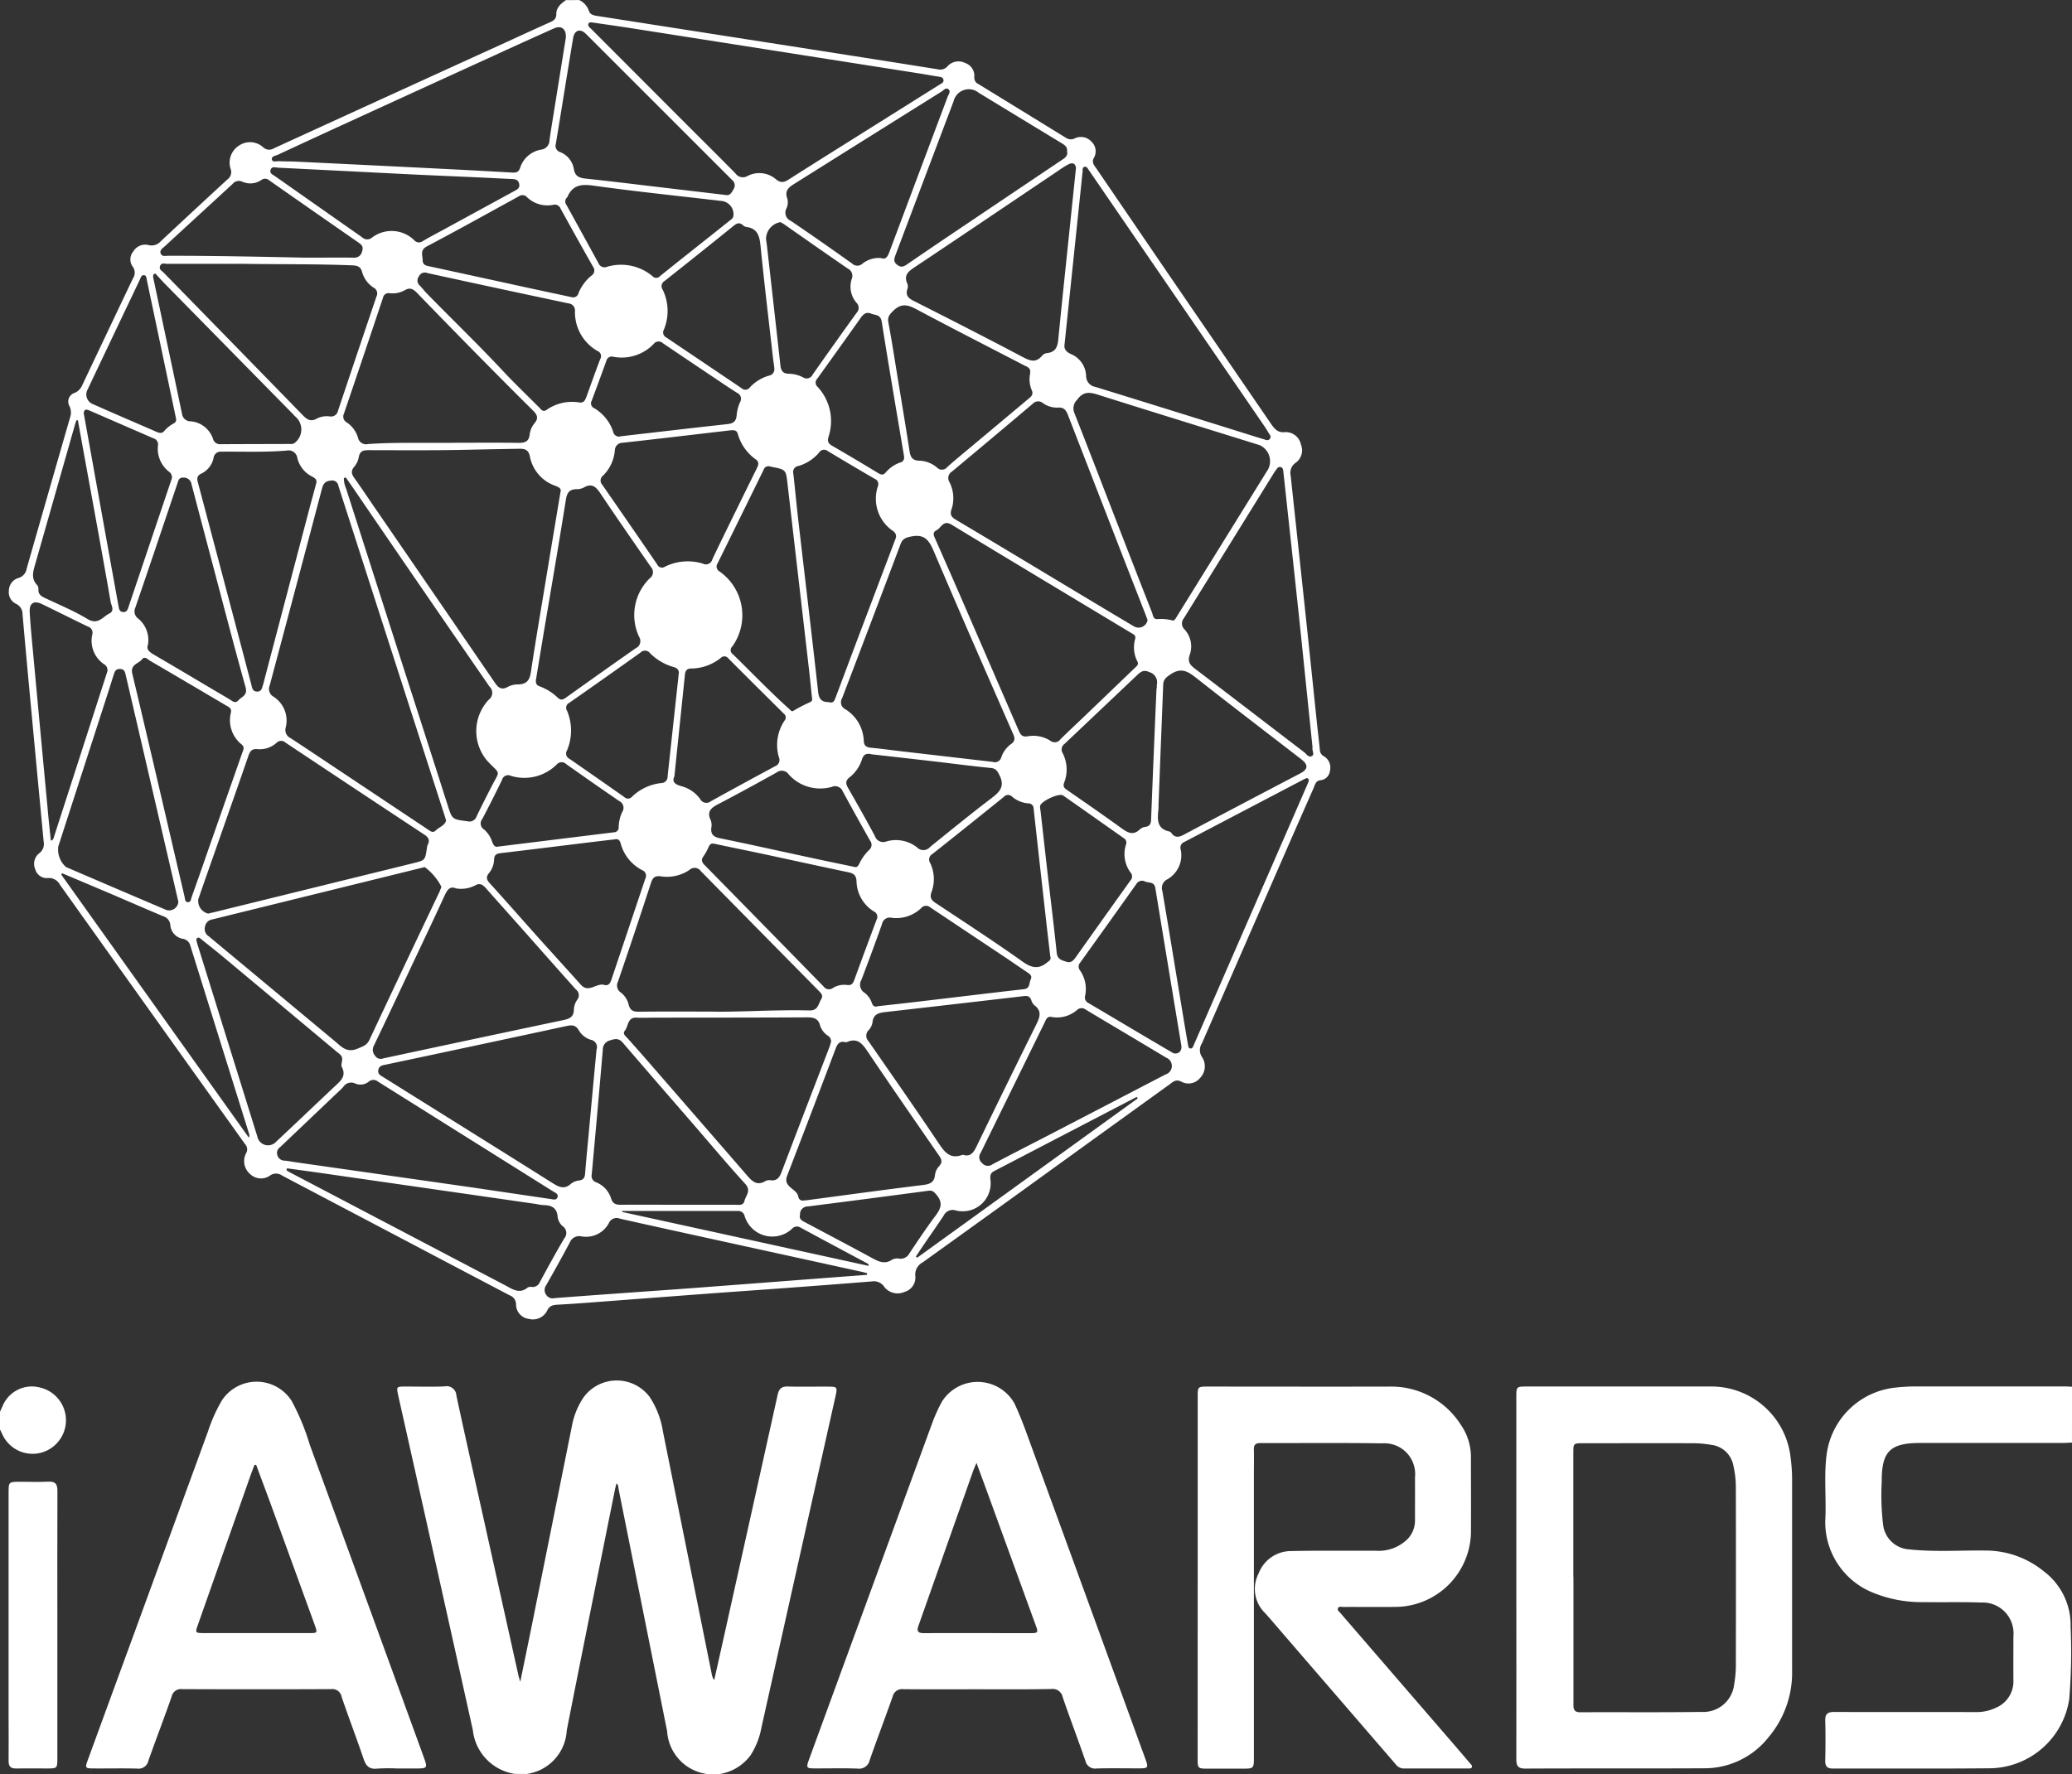
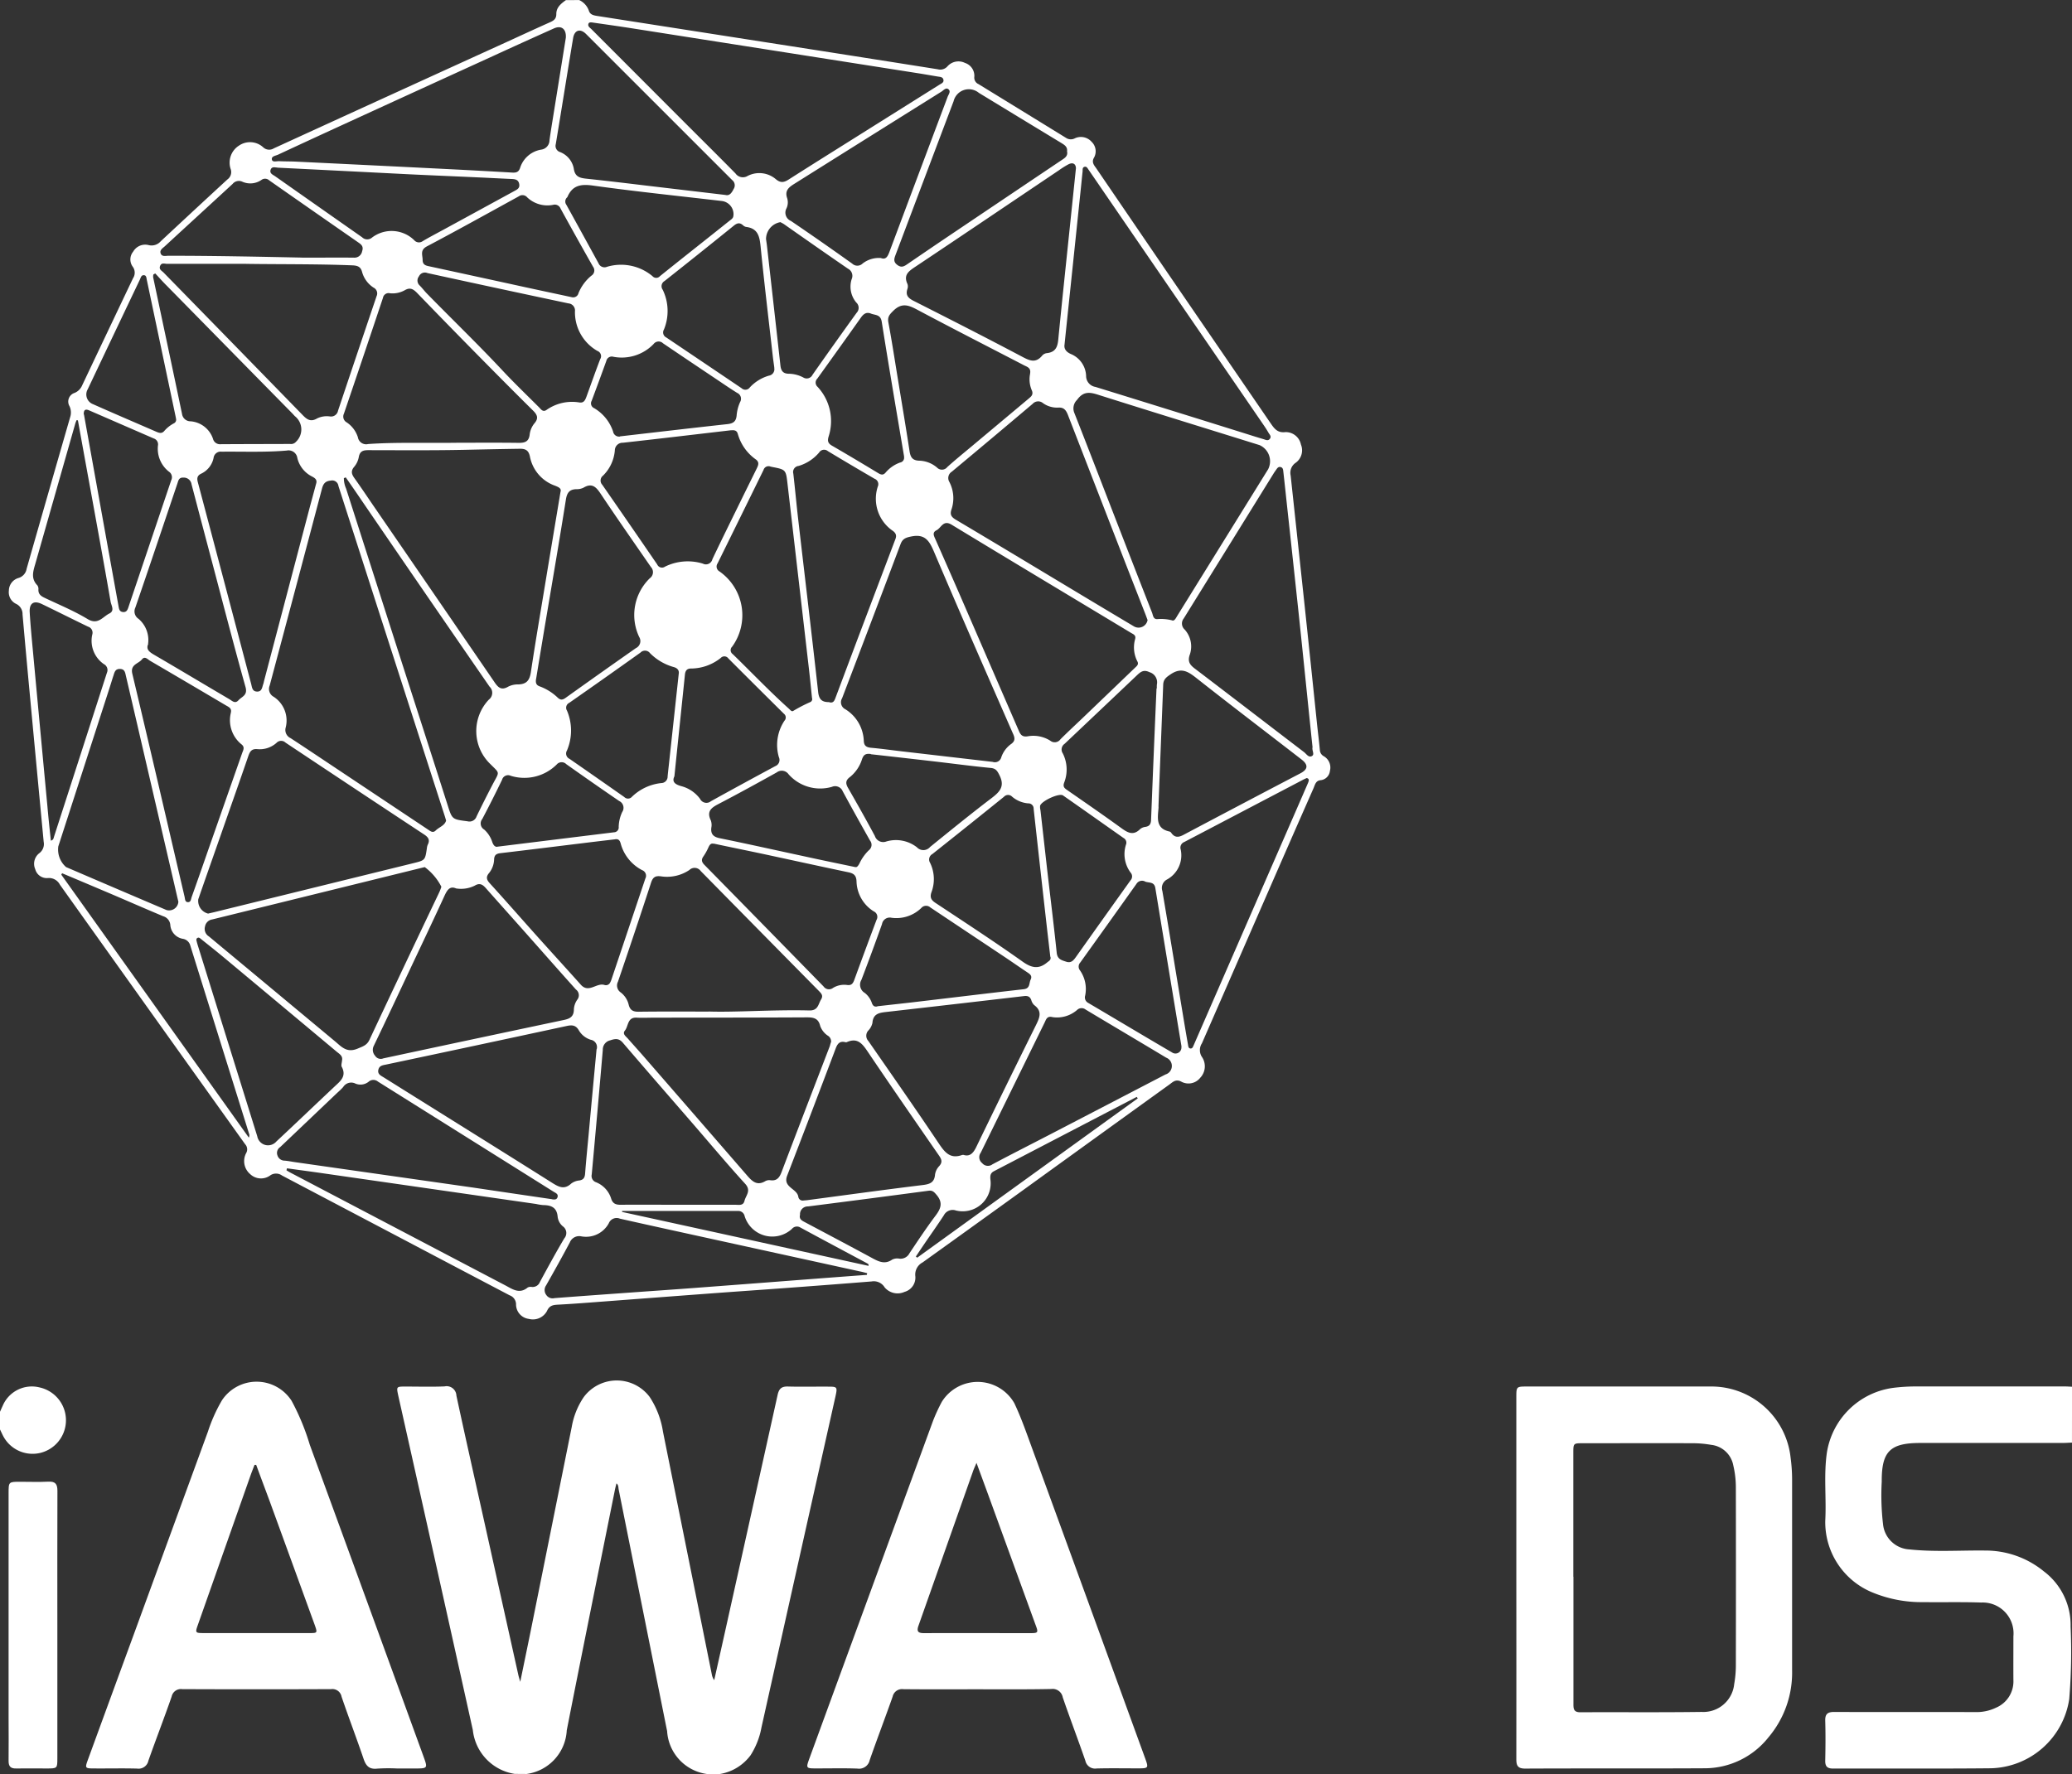
<svg xmlns="http://www.w3.org/2000/svg" width="93.601" height="80.169" viewBox="0 0 93.601 80.169">
  <rect x="0" y="0" width="93.601" height="80.169" fill="#333333" stroke="none" />
  <defs>
    <style>.a{fill:#fff;}</style>
  </defs>
  <g transform="translate(-1442 261.003)">
    <g transform="translate(1442 -261.003)">
      <path class="a" d="M1473.725-261a.835.835,0,0,1,.435.476c.053.177.2.213.361.239q3.842.6,7.684,1.2,3.858.6,7.715,1.212a.433.433,0,0,0,.441-.132.662.662,0,0,1,.79-.155.611.611,0,0,1,.422.642.316.316,0,0,0,.189.315q1.977,1.212,3.95,2.427a.389.389,0,0,0,.4.025.643.643,0,0,1,.76.155.591.591,0,0,1,.1.732c-.1.188,0,.316.1.451l3.247,4.76,4.64,6.775c.169.246.314.446.675.4a.7.7,0,0,1,.694.56.691.691,0,0,1-.241.829.544.544,0,0,0-.223.572q.319,2.96.636,5.92.281,2.648.555,5.3c.041.395.092.789.128,1.181a.338.338,0,0,0,.186.288.591.591,0,0,1,.269.659.472.472,0,0,1-.44.422c-.208.03-.237.216-.3.359q-.989,2.242-1.968,4.488l-3.074,7.04a.562.562,0,0,0,.014.636.752.752,0,0,1-.09.921.675.675,0,0,1-.867.169c-.245-.119-.375.028-.529.138q-3.412,2.459-6.82,4.924-2.162,1.56-4.328,3.114a.619.619,0,0,0-.327.62.669.669,0,0,1-.487.71.764.764,0,0,1-.9-.205.572.572,0,0,0-.585-.267q-2.025.162-4.057.31c-1.012.075-2.025.144-3.037.219q-2.491.186-4.978.375c-.7.052-1.407.11-2.109.146-.228.012-.381.046-.488.288a.721.721,0,0,1-.82.354.659.659,0,0,1-.576-.664.433.433,0,0,0-.288-.4q-2.3-1.208-4.6-2.421l-5.684-2.993a.462.462,0,0,0-.519-.015.709.709,0,0,1-.918-.047.77.77,0,0,1-.178-.96.337.337,0,0,0-.051-.392q-4.188-5.86-8.368-11.728a.555.555,0,0,0-.538-.3.538.538,0,0,1-.576-.4.605.605,0,0,1,.181-.721.515.515,0,0,0,.2-.519q-.323-3.408-.641-6.816-.161-1.729-.314-3.459a.506.506,0,0,0-.29-.473.582.582,0,0,1-.327-.6.6.6,0,0,1,.434-.57.518.518,0,0,0,.368-.417q.977-3.422,1.964-6.842a.671.671,0,0,0-.028-.506.41.41,0,0,1-.028-.356.411.411,0,0,1,.261-.243.633.633,0,0,0,.338-.337q1.148-2.424,2.3-4.844a.454.454,0,0,0-.013-.52.555.555,0,0,1,.019-.681.626.626,0,0,1,.683-.3.547.547,0,0,0,.562-.169q1.5-1.4,3.01-2.792a.408.408,0,0,0,.145-.484.91.91,0,0,1,.378-1.045.88.88,0,0,1,1.1.079.393.393,0,0,0,.476.043q5.268-2.413,10.541-4.815c.643-.294,1.282-.591,1.928-.879.178-.078.294-.157.292-.378,0-.3.214-.468.434-.626Zm-.844,22.219c.052-.159-.1-.215-.246-.275a1.743,1.743,0,0,1-1.137-1.32c-.057-.273-.192-.354-.457-.349-.838.012-1.676.03-2.513.048-1.445.03-2.891.017-4.337.015-.227,0-.374.047-.422.306a.95.95,0,0,1-.208.445c-.169.2-.112.343.016.522.327.458.638.928.957,1.391q2.68,3.9,5.356,7.807c.169.253.318.4.63.214a.954.954,0,0,1,.448-.1c.375-.008.517-.18.574-.555.234-1.559.506-3.114.759-4.67C1472.492-236.444,1472.682-237.587,1472.881-238.781Zm-5.169,14.854c-.024-.079-.038-.132-.055-.185q-2.408-7.467-4.809-14.934a.283.283,0,0,0-.349-.24c-.253.02-.338.152-.394.364q-1.175,4.448-2.362,8.894a.4.4,0,0,0,.174.506,1.279,1.279,0,0,1,.55,1.39.405.405,0,0,0,.221.483c.785.514,1.563,1.037,2.345,1.557l3.857,2.57c.11.073.22.175.352.047.156-.158.409-.219.471-.453Zm6.606-36.064c-.054.005-.154-.023-.179.073-.03.116.078.169.146.24l4.186,4.193c.772.773,1.549,1.541,2.315,2.32a.408.408,0,0,0,.542.115,1.15,1.15,0,0,1,1.278.142c.23.194.388.143.608,0,1.266-.807,2.54-1.6,3.81-2.4l2.972-1.866c.089-.056.221-.1.179-.241-.033-.113-.151-.113-.248-.129l-.75-.127-12.942-2.033c-.632-.1-1.265-.189-1.92-.283Zm26.2,27.025c.1.028.161-.106.229-.218q2.05-3.307,4.1-6.615a.8.8,0,0,0,.041-.629.8.8,0,0,0-.428-.462c-2.433-.759-4.87-1.509-7.3-2.278-.393-.125-.667-.15-.946.235a.534.534,0,0,0-.117.6c.668,1.694,1.32,3.394,1.979,5.093q.759,1.96,1.526,3.918c.047.121.052.316.253.293a1.986,1.986,0,0,1,.662.06Zm-4.866-12.481c-.034.169.033.333.289.443a1.114,1.114,0,0,1,.683.984.5.5,0,0,0,.422.5q3.274,1.012,6.541,2.035c.348.108.694.221,1.043.323.1.029.217.1.3-.02.074-.105-.019-.186-.067-.268-.066-.115-.137-.226-.213-.337l-7.186-10.484q-.364-.533-.73-1.065c-.043-.062-.084-.149-.169-.132-.12.022-.092.133-.1.216-.025.229-.047.46-.071.69q-.187,1.792-.374,3.584C1495.9-247.828,1495.778-246.677,1495.651-245.448Zm-3.25,18.87a.3.3,0,0,0,.24-.017.3.3,0,0,0,.15-.189,1.221,1.221,0,0,1,.422-.585c.22-.146.2-.29.1-.5-1.195-2.729-2.394-5.457-3.56-8.2-.212-.5-.409-.819-1.027-.694-.247.05-.393.1-.484.343q-1.312,3.486-2.642,6.966a.35.35,0,0,0-.037.281.35.35,0,0,0,.182.216,1.755,1.755,0,0,1,.835,1.43c.011.229.124.294.338.313.461.041.92.107,1.38.16Zm-25.656,4.756-.149.035-9.45,2.329a.388.388,0,0,0-.325.316.4.4,0,0,0,.176.452q2.85,2.369,5.7,4.743c.3.253.533.53,1.02.325.235-.1.415-.149.531-.395q1.548-3.3,3.113-6.581a2.317,2.317,0,0,0,.137-.337,2.554,2.554,0,0,0-.751-.888Zm-9.787,2.1c.078-.019.175-.04.271-.063l9-2.215c.535-.132.534-.132.614-.675a.516.516,0,0,1,.039-.16c.109-.212.028-.337-.16-.46q-3.137-2.069-6.265-4.153a.288.288,0,0,0-.206-.08.288.288,0,0,0-.2.09,1.136,1.136,0,0,1-.858.285c-.262-.026-.343.1-.415.308-.415,1.211-.844,2.418-1.266,3.628-.332.947-.667,1.894-.995,2.843a.591.591,0,0,0,.439.651Zm42.439-13.271-.084-.229-.916-2.344q-1.3-3.348-2.6-6.7c-.084-.21-.184-.337-.43-.32a1.1,1.1,0,0,1-.689-.2.337.337,0,0,0-.47.03q-1.819,1.539-3.65,3.064a.338.338,0,0,0-.117.456,1.594,1.594,0,0,1,.11,1.223c-.09.246-.034.362.189.494,1.946,1.155,3.881,2.325,5.822,3.49q1.107.665,2.216,1.325a.413.413,0,0,0,.392.02.413.413,0,0,0,.232-.317Zm-.557.856c.043-.164-.084-.209-.188-.27-2.7-1.628-5.41-3.251-8.106-4.889-.381-.231-.466.145-.681.253-.2.1-.121.246-.055.394q.542,1.226,1.078,2.454l2.7,6.223c.08.185.169.277.4.238a1.434,1.434,0,0,1,1.018.2.317.317,0,0,0,.244.067.318.318,0,0,0,.215-.133c.359-.359.731-.7,1.1-1.055q1.135-1.088,2.268-2.177c.077-.074.177-.145.109-.28a1.376,1.376,0,0,1-.1-1.028Zm-25.72-27.159c.027-.407-.208-.575-.542-.422q-1.434.642-2.864,1.3-3.375,1.54-6.741,3.084-1.429.655-2.854,1.319c-.108.051-.311.066-.277.224.029.13.212.065.327.07.253.013.506.008.759.02q3.319.16,6.638.326,1.568.078,3.136.169c.182.011.288-.026.351-.208a1.2,1.2,0,0,1,.952-.828.43.43,0,0,0,.377-.422c.052-.382.116-.759.177-1.144l.56-3.484Zm11.981,45.385a.305.305,0,0,0-.153-.3.882.882,0,0,1-.338-.438c-.084-.354-.311-.386-.617-.385-2.294.013-4.588.011-6.881.014-.265,0-.53.014-.794,0-.422-.024-.365.381-.529.583-.125.154.042.258.132.361.247.282.5.558.747.844q2.322,2.669,4.641,5.344c.232.268.451.478.825.253a.367.367,0,0,1,.225-.039c.306.042.418-.133.514-.387.719-1.9,1.449-3.79,2.176-5.684.016-.067.036-.131.049-.169Zm-16.935-6.947c-.3-.134-.418.092-.545.37-.483,1.054-.982,2.1-1.476,3.148-.564,1.2-1.126,2.4-1.7,3.591a.4.4,0,0,0,.06.452.3.3,0,0,0,.369.117q4.078-.874,8.16-1.736c.291-.061.45-.165.45-.485a.837.837,0,0,1,.153-.431.322.322,0,0,0,.068-.242.322.322,0,0,0-.127-.217c-.81-.9-1.611-1.815-2.417-2.722-.549-.618-1.1-1.233-1.651-1.856-.148-.169-.283-.253-.506-.116a1.394,1.394,0,0,1-.84.126Zm6.348,7.264a.338.338,0,0,0-.038-.274.337.337,0,0,0-.23-.153.95.95,0,0,1-.536-.422c-.137-.244-.311-.253-.554-.2q-4.075.879-8.154,1.742c-.149.032-.309.041-.352.24s.122.264.246.342c2.531,1.586,5.072,3.165,7.6,4.759.305.192.556.326.869.035a.728.728,0,0,1,.367-.139c.191-.031.245-.132.259-.314.046-.6.107-1.207.164-1.811.115-1.262.233-2.524.354-3.809Zm32.339-13.643c-.025-.232-.052-.484-.078-.737-.185-1.787-.366-3.574-.555-5.361q-.253-2.368-.511-4.733c-.058-.537-.114-1.074-.175-1.611-.009-.084-.012-.19-.117-.219-.123-.034-.169.068-.229.149-.032.045-.064.09-.093.137q-2.031,3.279-4.063,6.556a.363.363,0,0,0,.039.494,1.137,1.137,0,0,1,.243,1.119c-.125.337,0,.487.243.668,1.642,1.249,3.276,2.508,4.916,3.76.106.084.208.264.358.169.123-.077-.013-.245.02-.392Zm-48.169-21.845h-3.576c-.113,0-.253-.067-.316.095s.078.217.158.3q3.133,3.206,6.265,6.421c.2.209.368.347.669.169a.994.994,0,0,1,.582-.089.321.321,0,0,0,.363-.26q.866-2.589,1.742-5.175a.292.292,0,0,0-.136-.386,1.234,1.234,0,0,1-.519-.707c-.062-.243-.21-.289-.436-.3-1.6-.064-3.2-.044-4.8-.067Zm9.574,8.084c.742,0,1.746-.008,2.749.005.275,0,.44-.067.478-.363a.982.982,0,0,1,.213-.515c.2-.231.138-.387-.061-.583-.879-.868-1.747-1.746-2.615-2.626q-1.323-1.344-2.634-2.7c-.169-.169-.31-.246-.542-.111a1.129,1.129,0,0,1-.675.138.258.258,0,0,0-.2.036.258.258,0,0,0-.112.172q-.875,2.62-1.764,5.235a.3.3,0,0,0,.126.392,1.265,1.265,0,0,1,.506.675.377.377,0,0,0,.164.252.377.377,0,0,0,.3.051c1.271-.088,2.536-.036,4.069-.058Zm11.306,25.7c1.224.042,2.89-.089,4.556-.048.407.01.4-.293.536-.506.1-.169,0-.266-.1-.37q-2.673-2.71-5.342-5.423a.337.337,0,0,0-.245-.142.337.337,0,0,0-.267.094,1.81,1.81,0,0,1-1.266.29c-.283-.042-.388.041-.471.3q-.73,2.234-1.49,4.458a.377.377,0,0,0,.127.487.984.984,0,0,1,.356.547c.06.253.2.327.452.323.9-.013,1.8-.007,3.15-.007Zm16.6-38.089c0-.208-.132-.3-.345-.189a3.97,3.97,0,0,0-.422.265c-2.162,1.454-4.319,2.913-6.486,4.359-.3.2-.548.369-.36.776a.337.337,0,0,1,0,.228c-.093.28.032.413.277.537,1.634.828,3.268,1.659,4.887,2.516.343.181.621.321.919-.035a.332.332,0,0,1,.2-.115c.52-.05.513-.434.551-.814.157-1.591.326-3.181.491-4.77l.286-2.757Zm-5.062,44.573c.276.079.428-.09.56-.363q1.332-2.755,2.693-5.5c.169-.343.3-.632-.078-.912a.486.486,0,0,1-.131-.226c-.061-.169-.174-.2-.337-.179q-3.1.363-6.2.715c-.32.036-.608.073-.638.494a.719.719,0,0,1-.185.345.347.347,0,0,0,0,.474c1.061,1.531,2.13,3.059,3.167,4.607.274.409.52.745,1.073.542a.436.436,0,0,1,.078,0Zm-29.256-30.354c.045-.169-.07-.24-.192-.305a1.266,1.266,0,0,1-.662-.829.4.4,0,0,0-.163-.276.4.4,0,0,0-.314-.067c-.98.084-1.962.041-2.942.051a.322.322,0,0,0-.243.064.322.322,0,0,0-.123.219,1.013,1.013,0,0,1-.553.707c-.192.089-.206.214-.155.4q1.209,4.556,2.408,9.112c.038.143.045.327.253.337.233.014.237-.188.291-.337.019-.051.027-.107.041-.16l2.054-7.805c.1-.369.2-.741.3-1.114Zm44.745,13.32c-.065.03-.116.051-.165.077l-5.365,2.812a.275.275,0,0,0-.164.344,1.245,1.245,0,0,1-.616,1.35.432.432,0,0,0-.214.519c.308,1.8.6,3.611.9,5.417.084.511.169,1.023.26,1.533.013.075.018.169.122.169.078,0,.1-.073.128-.134l.079-.182,4.578-10.5q.258-.591.513-1.181c.035-.091.079-.194-.064-.225Zm-43.414-13.585-.084.034a1.16,1.16,0,0,0,.1.47l2.362,7.376c.739,2.3,1.483,4.6,2.216,6.9.215.675.2.669.905.759a.338.338,0,0,0,.411-.219c.245-.506.5-1.012.759-1.507.282-.526.291-.429-.127-.85a2.063,2.063,0,0,1-.644-1.445,2.063,2.063,0,0,1,.568-1.476.387.387,0,0,0,.152-.288.387.387,0,0,0-.122-.3q-2.869-4.156-5.716-8.322C1463.7-238.681,1463.442-239.057,1463.178-239.434Zm8.6,9.1c-.04.22.036.3.169.346a2.336,2.336,0,0,1,.806.506c.137.129.237.1.372,0q1.573-1.125,3.158-2.235a.354.354,0,0,0,.19-.219.354.354,0,0,0-.038-.287,2.313,2.313,0,0,1,.482-2.655.337.337,0,0,0,.139-.242.337.337,0,0,0-.092-.264c-.759-1.1-1.525-2.194-2.263-3.3-.209-.316-.395-.515-.782-.284a.684.684,0,0,1-.322.067c-.308.008-.422.157-.472.462-.285,1.8-.591,3.587-.894,5.38-.157.929-.31,1.864-.452,2.726ZM1485-229.279c.219.077.262-.084.319-.235q.471-1.255.942-2.51.855-2.26,1.711-4.521c.062-.162.138-.3-.066-.462a1.756,1.756,0,0,1-.69-2.016.26.26,0,0,0,0-.205.26.26,0,0,0-.148-.142q-1.059-.615-2.109-1.248a.263.263,0,0,0-.212-.06.263.263,0,0,0-.183.122,1.94,1.94,0,0,1-.928.607.276.276,0,0,0-.2.118.276.276,0,0,0-.038.233c.079.69.141,1.382.221,2.071.3,2.6.612,5.19.9,7.787.037.349.176.463.489.463Zm-6.8,22.715v0h2.581c.158,0,.355.051.41-.175.062-.253.319-.459.03-.775-.8-.877-1.566-1.794-2.345-2.694-1.061-1.225-2.126-2.447-3.179-3.678-.183-.213-.349-.183-.58-.106a.426.426,0,0,0-.326.43q-.241,2.815-.5,5.628a.3.3,0,0,0,.2.354,1.169,1.169,0,0,1,.675.729c.074.244.221.289.444.287.866-.009,1.726,0,2.587,0Zm-22.582-13.693-.049-.208-1.608-6.934q-.355-1.532-.713-3.064c-.035-.149-.051-.31-.269-.314s-.245.153-.294.3c-.069.209-.132.422-.2.631l-2.291,7.087a1.051,1.051,0,0,0,.351.936q2.266.974,4.537,1.941a.422.422,0,0,0,.357-.059.421.421,0,0,0,.179-.314Zm16.881,13.445c.1.015.213.028.248-.1.04-.143-.089-.186-.179-.242l-7.937-4.978a.32.32,0,0,0-.417.007.591.591,0,0,1-.6.084.426.426,0,0,0-.549.154c-.094.108-.2.2-.308.3q-1.27,1.21-2.541,2.418a.312.312,0,0,0-.122.375.337.337,0,0,0,.321.236c.154.011.305.044.458.066l8.088,1.155q1.769.263,3.536.522Zm11.364.054c.1-.008.129-.009.162-.014,1.737-.23,3.473-.471,5.212-.683.326-.04.534-.11.563-.478a.707.707,0,0,1,.188-.379c.153-.169.112-.3,0-.463-1.079-1.56-2.161-3.122-3.22-4.694-.248-.369-.467-.662-.958-.443a.109.109,0,0,1-.066,0c-.245-.061-.349.065-.431.282q-1.086,2.88-2.194,5.752c-.207.535.459.575.506.964a.2.2,0,0,0,.237.157Zm-3.533-45.436c.169.048.276-.072.37-.267a.3.3,0,0,0-.066-.406q-3.3-3.3-6.6-6.6c-.259-.259-.522-.181-.583.181-.267,1.6-.519,3.2-.785,4.8a.291.291,0,0,0,.2.356,1,1,0,0,1,.613.737c.051.386.281.434.586.466.888.094,1.772.2,2.661.307Zm-5.012,29.119c-.451.053-.928.109-1.412.169-1.246.152-2.492.308-3.739.454-.186.022-.276.084-.286.282a1.028,1.028,0,0,1-.225.612c-.177.208-.092.338.06.5.682.75,1.35,1.513,2.025,2.268s1.376,1.519,2.058,2.283c.359.4.714-.108,1.072.012a.211.211,0,0,0,.253-.112.82.82,0,0,0,.053-.121l1.536-4.577a.269.269,0,0,0,.014-.222.269.269,0,0,0-.158-.157,1.917,1.917,0,0,1-.969-1.2c-.036-.129-.089-.234-.281-.19Zm5.275-18.49a.378.378,0,0,1-.065.01c-1.61.188-3.219.38-4.829.558a.349.349,0,0,0-.364.343,1.808,1.808,0,0,1-.536,1.145.273.273,0,0,0-.107.2.273.273,0,0,0,.074.21q1.246,1.795,2.482,3.6a.234.234,0,0,0,.152.135.234.234,0,0,0,.2-.034,2.328,2.328,0,0,1,1.709-.138.3.3,0,0,0,.433-.2c.4-.844.818-1.687,1.231-2.531.257-.526.518-1.049.775-1.574.07-.143.126-.278-.049-.406a2.1,2.1,0,0,1-.807-1.141c-.033-.118-.094-.195-.3-.17Zm19.3,16.989a.457.457,0,0,1,0,.108c-.038.446-.117.911.506,1.04a.151.151,0,0,1,.075.063c.163.228.338.2.566.077q2.628-1.392,5.269-2.774c.338-.178.359-.381.051-.62-1.578-1.223-3.167-2.431-4.734-3.667-.379-.3-.688-.515-1.176-.19-.208.138-.338.237-.344.488-.068,1.8-.143,3.59-.212,5.476Zm-5.8-19.547c.049-.247-.118-.3-.253-.364-1.616-.839-3.237-1.666-4.844-2.522-.392-.209-.7-.325-1.077.045-.177.174-.275.279-.226.538.157.834.284,1.674.422,2.513.18,1.1.365,2.194.534,3.3.043.283.142.422.457.427a1.29,1.29,0,0,1,.787.314.307.307,0,0,0,.237.091.306.306,0,0,0,.224-.119c.344-.31.7-.6,1.06-.9l2.587-2.167c.114-.1.253-.181.178-.381a1.25,1.25,0,0,1-.083-.773Zm1.012,29.079c-.253-.065-.29.115-.355.246l-2.888,5.886a.338.338,0,0,0,.066.465.337.337,0,0,0,.465.055c.858-.456,1.724-.894,2.586-1.341q2.615-1.357,5.231-2.719a.4.4,0,0,0,.287-.368.4.4,0,0,0-.255-.391c-1.211-.728-2.427-1.447-3.638-2.173a.293.293,0,0,0-.386.016,1.383,1.383,0,0,1-1.107.326Zm-34.584,6.834-.019.089c.056.033.11.068.169.1l9.7,5.09c.327.169.645.422,1.027.105a.3.3,0,0,1,.193-.024.353.353,0,0,0,.361-.23c.358-.659.715-1.32,1.1-1.967a.368.368,0,0,0,.088-.286.367.367,0,0,0-.154-.257.663.663,0,0,1-.234-.429c-.033-.416-.283-.528-.646-.53a2.4,2.4,0,0,1-.327-.051l-9.529-1.372c-.573-.084-1.148-.159-1.724-.239Zm-2.531-20.6c.046-.191-.1-.248-.224-.32q-1.71-1.012-3.422-2.013c-.112-.065-.24-.232-.372-.064-.158.2-.534.225-.435.645.8,3.358,1.577,6.72,2.362,10.082.022.093.013.226.135.24.152.017.151-.137.185-.231.253-.706.5-1.415.746-2.123l1.531-4.372c.045-.129.136-.266-.014-.393a1.4,1.4,0,0,1-.489-1.452Zm26.255-.627c-.05-.475-.09-.892-.138-1.308q-.484-4.187-.969-8.376c-.076-.66-.069-.661-.707-.785a.567.567,0,0,1-.064-.014.234.234,0,0,0-.192.006.234.234,0,0,0-.123.147q-1.034,2.109-2.075,4.219a.254.254,0,0,0-.04.2.254.254,0,0,0,.124.165,2.417,2.417,0,0,1,1,1.579,2.418,2.418,0,0,1-.426,1.82.218.218,0,0,0-.068.174.219.219,0,0,0,.092.163c.848.821,1.66,1.679,2.54,2.468.056.05.12.145.193.1a6.853,6.853,0,0,1,.79-.408.156.156,0,0,0,.068-.151Zm11.517-24.721c.031-.208-.11-.293-.253-.382q-1.867-1.132-3.732-2.269a.709.709,0,0,0-.675-.125.709.709,0,0,0-.464.505q-1.316,3.481-2.629,6.963c-.063.169-.09.3.084.432s.291.079.439-.022q.928-.636,1.862-1.266,2.567-1.728,5.134-3.453c.14-.09.278-.181.237-.383ZM1486.72-203.4l.014-.072c-.114-.03-.227-.062-.343-.084l-6.336-1.389c-1.5-.329-3-.656-4.492-.992a.381.381,0,0,0-.295,0,.381.381,0,0,0-.207.21,1.169,1.169,0,0,1-1.235.591.457.457,0,0,0-.527.278c-.347.653-.708,1.3-1.072,1.941a.366.366,0,0,0,.011.429.343.343,0,0,0,.37.142c1.089-.084,2.177-.162,3.265-.24,1.012-.073,2.025-.142,3.037-.218q2.473-.186,4.946-.377,1.434-.11,2.866-.216Zm.634-45.943c.22.084.3-.059.378-.259q1.316-3.516,2.638-7.029c.04-.105.153-.24.038-.337s-.224.046-.318.105q-3.337,2.088-6.67,4.181c-.248.155-.413.31-.3.634a.642.642,0,0,1-.029.456.406.406,0,0,0,.2.573q1.395.948,2.768,1.929a.337.337,0,0,0,.47-.007,1.2,1.2,0,0,1,.835-.246Zm7.653,31.574c-.052-.452-.109-.923-.162-1.395q-.3-2.646-.591-5.292a.235.235,0,0,0-.069-.178.236.236,0,0,0-.178-.068,1.279,1.279,0,0,1-.723-.3.253.253,0,0,0-.188-.08.253.253,0,0,0-.186.085q-1.611,1.3-3.231,2.585a.28.28,0,0,0-.137.174.281.281,0,0,0,.032.219,1.676,1.676,0,0,1,.068,1.32c-.092.253-.009.375.195.506,1.306.866,2.621,1.722,3.9,2.629.416.3.742.376,1.139.04.079-.064.171-.1.137-.245Zm-15.207-5.108c-.132-.035-.186.055-.237.163a2.505,2.505,0,0,1-.221.4c-.117.159-.084.269.048.4q2.691,2.739,5.373,5.484a.3.3,0,0,0,.2.126.3.3,0,0,0,.229-.06.968.968,0,0,1,.639-.131c.18.024.253-.052.314-.211q.5-1.369,1.012-2.733a.269.269,0,0,0,.023-.218.269.269,0,0,0-.146-.163,1.644,1.644,0,0,1-.781-1.35c-.008-.288-.137-.373-.385-.422-1.3-.272-2.589-.557-3.881-.834-.725-.154-1.448-.3-2.182-.457Zm-16.791,9.8c.052-.222-.127-.306-.253-.415q-2.561-2.143-5.126-4.282c-.322-.268-.651-.527-.978-.789-.05-.04-.105-.1-.176-.057s-.04.116-.025.179.035.127.055.191q1.336,4.294,2.675,8.589a.5.5,0,0,0,.358.393.5.5,0,0,0,.508-.158c.878-.819,1.745-1.651,2.621-2.475.253-.241.555-.454.338-.882C1462.959-212.852,1463-212.97,1463.01-213.069Zm-8.752-18.83c-.116.253.059.371.28.5,1.133.661,2.258,1.336,3.388,2,.123.073.253.219.407.047s.422-.217.321-.591c-.538-1.921-1.036-3.853-1.547-5.782q-.449-1.693-.894-3.389a.351.351,0,0,0-.366-.3c-.209-.011-.227.133-.272.266-.631,1.87-1.258,3.741-1.9,5.608a.4.4,0,0,0,.142.506,1.255,1.255,0,0,1,.433,1.136Zm28.283-12.478c-.024-.175-.05-.349-.07-.525-.186-1.644-.384-3.285-.548-4.931-.047-.462-.109-.844-.665-.909a.3.3,0,0,1-.142-.084c-.149-.126-.269-.084-.408.03q-1.557,1.259-3.127,2.5a.271.271,0,0,0-.129.177.271.271,0,0,0,.045.214,2.2,2.2,0,0,1,.057,1.8.254.254,0,0,0-.028.2.253.253,0,0,0,.131.157q1.7,1.144,3.405,2.295a.244.244,0,0,0,.193.067.244.244,0,0,0,.176-.1,1.89,1.89,0,0,1,.863-.534.3.3,0,0,0,.2-.127.3.3,0,0,0,.041-.235Zm-8.792,1.569c.189.024.246-.11.3-.249.208-.57.408-1.143.625-1.708a.252.252,0,0,0,.026-.218.253.253,0,0,0-.154-.156,2.014,2.014,0,0,1-1.012-1.785.322.322,0,0,0-.069-.244.322.322,0,0,0-.225-.118q-3.187-.675-6.371-1.371a.294.294,0,0,0-.383.151.3.3,0,0,0,.035.412c.117.117.215.253.331.369,1.118,1.144,2.269,2.254,3.363,3.421.55.591,1.13,1.147,1.7,1.717.084.084.169.228.332.117a2,2,0,0,1,1.5-.337Zm4.472,12.27c.028-.151-.04-.264-.224-.315a2.425,2.425,0,0,1-1.073-.629.282.282,0,0,0-.208-.112.281.281,0,0,0-.22.085q-1.6,1.142-3.218,2.271a.246.246,0,0,0-.132.153.246.246,0,0,0,.028.2,2.3,2.3,0,0,1,0,1.8.266.266,0,0,0-.028.216.265.265,0,0,0,.144.164q1.238.858,2.47,1.723a.236.236,0,0,0,.176.072.236.236,0,0,0,.172-.081,2.24,2.24,0,0,1,1.325-.62.29.29,0,0,0,.206-.089.29.29,0,0,0,.081-.21c.022-.23.05-.46.074-.69Zm-27.849,8.993-.042.073L1458.8-209.6a.213.213,0,0,0,.011-.175q-1.328-4.248-2.654-8.5a.415.415,0,0,0-.343-.308.682.682,0,0,1-.56-.619.447.447,0,0,0-.322-.4c-.885-.37-1.764-.759-2.647-1.132q-.955-.405-1.911-.807Zm27.656-4.374c-.132.266.049.377.325.451a1.538,1.538,0,0,1,.833.571.32.32,0,0,0,.22.172.32.32,0,0,0,.272-.067q1.445-.8,2.906-1.584a.3.3,0,0,0,.169-.167.3.3,0,0,0-.007-.238,1.975,1.975,0,0,1,.253-1.649.211.211,0,0,0,.057-.163.211.211,0,0,0-.083-.151q-1.258-1.246-2.51-2.5a.221.221,0,0,0-.167-.092.221.221,0,0,0-.176.071,2.164,2.164,0,0,1-1.35.478c-.176,0-.249.1-.267.267-.155,1.514-.315,3.026-.476,4.6Zm-23.455-22.721-.084.049a.462.462,0,0,0-.009.126c.435,2.06.875,4.117,1.305,6.178a.385.385,0,0,0,.386.329,1.164,1.164,0,0,1,1.012.792.324.324,0,0,0,.345.243c1.047-.007,2.095-.007,3.142-.011a.288.288,0,0,0,.263-.1.765.765,0,0,0,.239-.592.765.765,0,0,0-.294-.567c-.029-.033-.061-.064-.091-.1l-5.7-5.8c-.181-.179-.343-.366-.516-.549Zm5.514-4.787c-.069.014-.24-.07-.3.1s.1.225.208.3q1.962,1.379,3.926,2.755a.328.328,0,0,0,.441.016,1.46,1.46,0,0,1,1.91.114.282.282,0,0,0,.38.046c.3-.178.616-.343.928-.512l3.222-1.758c.124-.068.253-.127.212-.323s-.19-.212-.349-.219c-.473-.021-.946-.046-1.419-.068-1.067-.049-2.135-.092-3.206-.144-1.972-.1-3.941-.2-5.962-.3Zm27.113,37.9,1.512-.169c1.7-.2,3.393-.407,5.092-.6.3-.033.236-.27.315-.433s-.017-.241-.137-.321c-.331-.22-.656-.447-.986-.669L1489.586-220a.279.279,0,0,0-.209-.073.279.279,0,0,0-.2.1,1.617,1.617,0,0,1-1.34.441.353.353,0,0,0-.279.048.353.353,0,0,0-.154.237q-.452,1.266-.928,2.515a.427.427,0,0,0-.05.33.427.427,0,0,0,.2.265.971.971,0,0,1,.32.456c.039.107.1.186.242.155Zm-13.783-32.034a.244.244,0,0,0,.277-.189,2,2,0,0,1,.585-.79.275.275,0,0,0,.125-.184.275.275,0,0,0-.051-.216q-.743-1.309-1.468-2.629a.282.282,0,0,0-.343-.169,1.326,1.326,0,0,1-1.164-.338.279.279,0,0,0-.378-.049c-1.381.759-2.761,1.526-4.155,2.263-.319.169-.193.39-.192.614,0,.249.187.261.361.3q2.215.48,4.429.964c.654.142,1.312.281,1.97.423Zm26.393,17.668h.012a1.145,1.145,0,0,1,0-.169.477.477,0,0,0-.331-.559c-.271-.132-.408-.013-.572.142q-1.631,1.548-3.265,3.094a.311.311,0,0,0-.084.429,1.619,1.619,0,0,1,.067,1.317c-.07.186,0,.253.134.344.815.566,1.633,1.13,2.436,1.712.29.21.547.365.859.051a.45.45,0,0,1,.241-.1c.19-.03.246-.136.253-.319q.116-2.966.246-5.941Zm1.125,16.2a.359.359,0,0,0-.009-.066q-.591-3.555-1.174-7.11c-.047-.289-.28-.226-.452-.288a.294.294,0,0,0-.4.1q-1.266,1.782-2.538,3.553a.273.273,0,0,0-.011.36,1.468,1.468,0,0,1,.231,1.137.28.28,0,0,0,.139.33c1.266.745,2.523,1.5,3.787,2.238a.269.269,0,0,0,.291.011.269.269,0,0,0,.13-.261Zm-51.071-9.317c.108-.033.115-.1.133-.164q1.2-3.712,2.395-7.425a.3.3,0,0,0-.137-.386,1.28,1.28,0,0,1-.526-1.336.286.286,0,0,0-.021-.22.286.286,0,0,0-.171-.139c-.7-.337-1.384-.683-2.079-1.018-.37-.179-.58-.043-.555.374.035.591.093,1.186.148,1.778q.323,3.487.651,6.974c.045.519.1,1.039.158,1.566Zm30.831-28.254a.6.6,0,0,0-.515-.647c-1.949-.229-3.9-.429-5.845-.7-.547-.075-.917-.005-1.141.516a.1.1,0,0,1-.021.025.253.253,0,0,0-.025.332q.728,1.319,1.451,2.64a.289.289,0,0,0,.158.159.289.289,0,0,0,.224,0,2.213,2.213,0,0,1,2.055.422.223.223,0,0,0,.169.077.224.224,0,0,0,.169-.077c1.05-.844,2.109-1.676,3.159-2.516.072-.054.161-.111.159-.229Zm6.21,24.34c-.284-.043-.344.084-.4.225a1.672,1.672,0,0,1-.546.813c-.213.156-.2.3-.084.5.41.717.817,1.434,1.207,2.166a.4.4,0,0,0,.207.237.4.4,0,0,0,.314.01,1.543,1.543,0,0,1,1.38.264.4.4,0,0,0,.3.127.4.4,0,0,0,.294-.142c.917-.742,1.83-1.487,2.768-2.2.37-.283.621-.529.37-1.034-.1-.2-.164-.316-.405-.337-.866-.084-1.728-.2-2.592-.3-.974-.112-1.947-.223-2.823-.32Zm-25.7-22.429c.973,0,1.657-.006,2.341,0a.35.35,0,0,0,.374-.29c.065-.192-.008-.283-.152-.383q-2.025-1.406-4.046-2.82a.274.274,0,0,0-.357-.014.884.884,0,0,1-.856.076.365.365,0,0,0-.44.1c-1.021.942-2.047,1.88-3.068,2.822-.093.084-.24.169-.181.323s.229.1.352.1c2.105,0,4.211.046,6.028.083Zm25.009,27.536c.06.019.122-.064.176-.169a2.034,2.034,0,0,1,.422-.591.308.308,0,0,0,.118-.208.307.307,0,0,0-.067-.23c-.416-.739-.83-1.48-1.234-2.227a.359.359,0,0,0-.2-.2.359.359,0,0,0-.283,0,1.906,1.906,0,0,1-1.96-.565.377.377,0,0,0-.252-.158.377.377,0,0,0-.288.074c-.866.483-1.735.96-2.615,1.419-.326.169-.564.332-.359.748a.619.619,0,0,1,.023.327c-.036.3.1.422.391.48,1.285.262,2.564.549,3.846.824.728.161,1.462.311,2.273.48Zm8.332-2.67c0,.028.015.084.021.137.1.887.2,1.772.3,2.66.144,1.248.3,2.494.43,3.743.03.294.214.337.43.408s.321-.051.429-.2q1.234-1.74,2.475-3.476a.258.258,0,0,0,.005-.35,1.4,1.4,0,0,1-.212-1.258.24.24,0,0,0-.109-.307c-.911-.64-1.819-1.285-2.733-1.922-.177-.123-1,.262-1.036.475a.683.683,0,0,0,0,.1Zm-18.978-16.79c1.618-.186,3.237-.377,4.856-.554.279-.03.4-.136.417-.427a1.836,1.836,0,0,1,.154-.571.29.29,0,0,0,.027-.236.29.29,0,0,0-.159-.176c-.273-.169-.536-.348-.8-.526-.851-.57-1.7-1.139-2.551-1.716a.284.284,0,0,0-.221-.08.284.284,0,0,0-.206.115,2,2,0,0,1-1.816.574.253.253,0,0,0-.2.024.253.253,0,0,0-.119.168q-.325.9-.662,1.8a.235.235,0,0,0-.017.189.235.235,0,0,0,.129.14,1.936,1.936,0,0,1,.856,1.056.276.276,0,0,0,.312.228Zm-24.214-.99c.007.039.019.1.03.169l.832,4.623q.35,1.941.7,3.873c.022.121.038.246.2.262s.207-.1.246-.216l1.933-5.737a.3.3,0,0,0-.091-.381,1.313,1.313,0,0,1-.506-1.2.279.279,0,0,0-.192-.309l-2.912-1.266c-.166-.073-.258-.038-.249.185Zm31.464-8.69a.778.778,0,0,0-.652.768c.014.1.03.2.041.294q.307,2.707.609,5.415c.027.246.124.377.4.373a1.455,1.455,0,0,1,.634.169.29.29,0,0,0,.236.032.291.291,0,0,0,.181-.155q.986-1.407,1.992-2.8a.325.325,0,0,0,.09-.236.324.324,0,0,0-.106-.229,1.112,1.112,0,0,1-.207-1.059.362.362,0,0,0-.169-.469c-.972-.667-1.941-1.346-2.9-2.019-.052-.032-.11-.061-.144-.08Zm5.587,10.6-.012-.07c-.338-2.01-.682-4.018-1-6.03-.053-.337-.293-.29-.491-.37s-.327.014-.44.169q-.985,1.388-1.979,2.77a.253.253,0,0,0-.076.188.253.253,0,0,0,.086.183,2.271,2.271,0,0,1,.5,2.247c-.054.188-.04.3.143.408.706.408,1.406.827,2.1,1.247.13.078.228.1.338-.033a1.52,1.52,0,0,1,.646-.446.219.219,0,0,0,.18-.26Zm-37.322-1.644-.064-.008c-.019.05-.041.1-.056.15q-.892,3.133-1.785,6.265c-.1.362-.253.716.071,1.049a.28.28,0,0,1,.047.188c-.008.2.106.292.269.37.656.313,1.334.591,1.956.966.468.28.679-.105.981-.253.253-.125.084-.363.056-.534-.292-1.682-.6-3.362-.905-5.043q-.288-1.569-.572-3.148Zm18.948,19.264c1.789-.221,3.528-.436,5.268-.65a.218.218,0,0,0,.159-.075.217.217,0,0,0,.052-.168,1.66,1.66,0,0,1,.16-.675.337.337,0,0,0,.045-.28.337.337,0,0,0-.183-.216c-.8-.546-1.6-1.105-2.39-1.665a.291.291,0,0,0-.219-.087.29.29,0,0,0-.211.1,2.072,2.072,0,0,1-2.082.512.277.277,0,0,0-.236,0,.276.276,0,0,0-.152.18c-.289.6-.586,1.188-.894,1.772a.318.318,0,0,0-.068.258.318.318,0,0,0,.152.219,1.284,1.284,0,0,1,.371.579c.051.134.122.213.225.2Zm-14.521-19.344a.341.341,0,0,0-.01-.065q-.653-3.1-1.308-6.207c-.018-.084-.016-.2-.127-.207-.127-.01-.146.116-.186.2q-1.181,2.477-2.356,4.955a.47.47,0,0,0-.035.394.47.47,0,0,0,.279.281c.947.422,1.9.828,2.848,1.241.127.055.248.1.361-.025a1.482,1.482,0,0,1,.435-.35.18.18,0,0,0,.1-.216Zm28.194,35.965c-.052.189.057.261.181.327,1.023.544,2.047,1.084,3.066,1.636.3.163.581.306.915.074a.515.515,0,0,1,.322-.043.451.451,0,0,0,.46-.247c.381-.568.759-1.14,1.17-1.687.245-.324.352-.591.052-.947-.113-.133-.183-.212-.366-.187q-2.72.363-5.443.709a.35.35,0,0,0-.261.105.35.35,0,0,0-.1.264Zm15.256-5.249-.048-.066-6.453,3.359c-.157.084-.169.2-.159.357a1.265,1.265,0,0,1-.4,1.126,1.266,1.266,0,0,1-1.159.29.449.449,0,0,0-.545.223c-.283.434-.584.856-.876,1.285-.13.191-.257.382-.386.574l.062.051Zm-23.3,5.088.007.045,11.129,2.436c.01-.08-.021-.092-.049-.107-1.012-.542-2.025-1.081-3.032-1.627a.294.294,0,0,0-.38.064,1.307,1.307,0,0,1-1.23.3,1.307,1.307,0,0,1-.907-.883.291.291,0,0,0-.312-.227q-2.611,0-5.227,0Z" transform="translate(-1447.56 261.003)" />
      <path class="a" d="M1718.181,698.452a2.249,2.249,0,0,1-1.892-1.985q-1.676-7.561-3.37-15.117c-.084-.4-.084-.4.338-.4.585,0,1.17.018,1.755-.007a.442.442,0,0,1,.536.418c.408,1.9.836,3.792,1.257,5.687q.771,3.473,1.543,6.945c.017.074.041.148.084.3.186-.909.359-1.737.526-2.567q.9-4.477,1.8-8.953a3.452,3.452,0,0,1,.538-1.341,1.856,1.856,0,0,1,2.983-.011,3.929,3.929,0,0,1,.6,1.565l2.206,10.968a.62.62,0,0,0,.109.263l.449-2.01q1.211-5.443,2.416-10.884c.062-.279.181-.383.467-.375.618.018,1.236,0,1.856.006.363,0,.38.029.294.422q-.646,2.891-1.294,5.781-1.028,4.6-2.054,9.2a3.5,3.5,0,0,1-.493,1.255,2.165,2.165,0,0,1-1.377.844h-.6a2.083,2.083,0,0,1-1.791-1.93.066.066,0,0,0-.006-.033q-1.091-5.447-2.183-10.893c-.019-.091,0-.2-.1-.274-.023.094-.046.179-.064.264-.729,3.628-1.466,7.256-2.181,10.893a2.1,2.1,0,0,1-1.818,1.973Z" transform="translate(-1694.93 -618.297)" />
      <path class="a" d="M2697.779,687.322c-.154.006-.308.017-.462.017h-6.39c-1.369,0-1.751.381-1.742,1.754a11.165,11.165,0,0,0,.059,1.916,1.265,1.265,0,0,0,1.191,1.14c1.144.121,2.293.037,3.44.051a4.156,4.156,0,0,1,2.629.937,3.038,3.038,0,0,1,1.213,2.5,25.915,25.915,0,0,1-.062,3.273,3.672,3.672,0,0,1-3.544,3.128c-2.372.024-4.746.005-7.118.013-.277,0-.367-.1-.36-.37.013-.6.017-1.192,0-1.788-.009-.3.1-.4.4-.4,2.13.009,4.26,0,6.39.006a2.013,2.013,0,0,0,.928-.2,1.286,1.286,0,0,0,.782-1.238c-.005-.662,0-1.325,0-1.986a1.394,1.394,0,0,0-1.453-1.526c-.871-.03-1.744-.007-2.615-.018a5.8,5.8,0,0,1-2.261-.422,3.431,3.431,0,0,1-2.17-3.258c.055-1.023-.074-2.054.073-3.074a3.5,3.5,0,0,1,3-2.929,8.238,8.238,0,0,1,1.022-.063h6.721c.111,0,.22.008.331.013Z" transform="translate(-2604.179 -622.137)" />
      <path class="a" d="M1442,685.9c.04-.09.08-.181.122-.271a1.428,1.428,0,0,1,1.657-.832,1.519,1.519,0,0,1,.073,2.953,1.5,1.5,0,0,1-1.724-.785c-.044-.089-.084-.179-.129-.267Z" transform="translate(-1442 -622.107)" />
-       <path class="a" d="M2258.793,693.377v-8.145c0-.475,0-.477.478-.477,2.748,0,5.5.007,8.245,0a3.722,3.722,0,0,1,3.17,1.736,2.532,2.532,0,0,1,.45,1.5c0,1.136.01,2.274,0,3.41a3.434,3.434,0,0,1-3.285,3.307c-.828.013-1.655,0-2.483.005-.084,0-.2-.042-.238.057s.059.158.114.222q2.346,2.72,4.694,5.437.584.675,1.164,1.356c.041.048.108.1.076.169s-.112.058-.175.058h-2.914a.465.465,0,0,1-.36-.2l-5.147-5.964c-.253-.292-.5-.591-.759-.872a1.518,1.518,0,0,1-.278-1.777,1.571,1.571,0,0,1,1.5-1.012c1.258-.029,2.517-.008,3.775-.016a1.856,1.856,0,0,0,1.426-.5,1.189,1.189,0,0,0,.363-.859c0-.651.005-1.3,0-1.953a1.392,1.392,0,0,0-1.487-1.539c-1.832-.029-3.664-.008-5.5-.013-.215,0-.3.084-.29.3.008.375,0,.75,0,1.126v12.748c0,.538,0,.539-.551.539h-1.49c-.5,0-.5,0-.5-.488Q2258.792,697.449,2258.793,693.377Z" transform="translate(-2204.688 -622.101)" />
      <path class="a" d="M2476.035,693.391v-8.11c0-.5,0-.5.494-.5h8.242a3.6,3.6,0,0,1,3.653,3.206,7.526,7.526,0,0,1,.069,1.022q0,4.3,0,8.606a4.524,4.524,0,0,1-1.072,3.023,3.677,3.677,0,0,1-2.853,1.393c-2.714.016-5.428,0-8.142.014-.354,0-.392-.169-.391-.446Q2476.039,697.5,2476.035,693.391Zm2.58-.018V699.1c0,.208-.011.4.3.4,1.831-.008,3.663.01,5.493-.015a1.4,1.4,0,0,0,1.469-1.259,4.882,4.882,0,0,0,.075-.822q.008-4.038,0-8.076a4.341,4.341,0,0,0-.116-.983,1.144,1.144,0,0,0-1-.928,4.823,4.823,0,0,0-.789-.073c-1.667-.007-3.332,0-5,0-.435,0-.437,0-.437.446q0,2.792,0,5.589Z" transform="translate(-2407.536 -622.13)" />
      <path class="a" d="M2000.22,695.564c-1.115,0-2.23.007-3.344-.005a.434.434,0,0,0-.482.338c-.338.958-.7,1.906-1.035,2.863a.489.489,0,0,1-.553.387c-.64-.024-1.28-.005-1.92-.008-.387,0-.406-.025-.27-.4q1.227-3.358,2.457-6.715l3.142-8.579a7.908,7.908,0,0,1,.4-.869,1.907,1.907,0,0,1,3.276.06c.29.611.514,1.244.744,1.876q2.585,7.073,5.159,14.151c.169.465.164.474-.33.474-.618,0-1.236-.011-1.856.005a.447.447,0,0,1-.506-.345c-.331-.959-.694-1.908-1.023-2.869a.464.464,0,0,0-.518-.377C2002.45,695.574,2001.335,695.564,2000.22,695.564Zm-.038-10.229c-.084.2-.133.3-.169.413l-2.447,6.93c-.1.277-.022.35.253.349,1.59-.007,3.179,0,4.769,0,.389,0,.4-.014.253-.4q-.973-2.676-1.947-5.352c-.224-.621-.453-1.237-.711-1.942Z" transform="translate(-1956.07 -619.232)" />
      <path class="a" d="M1514.829,698.951a8.124,8.124,0,0,0-.893.007c-.359.04-.506-.123-.614-.44-.319-.941-.675-1.869-.995-2.809a.422.422,0,0,0-.474-.343q-3.361.014-6.723,0a.429.429,0,0,0-.479.337c-.337.969-.708,1.927-1.05,2.894a.451.451,0,0,1-.506.359c-.662-.019-1.325,0-1.987-.007-.356,0-.374-.024-.253-.357q1.028-2.815,2.06-5.628l3.375-9.234a7.167,7.167,0,0,1,.635-1.417,1.878,1.878,0,0,1,3.144.024,10.485,10.485,0,0,1,.821,1.984q2.57,7.027,5.128,14.059c.208.572.212.571-.4.571Zm-6.359-13.718h-.075c-.065.169-.132.338-.193.512l-2.376,6.745c-.114.324-.1.343.267.343h4.769c.376,0,.381,0,.253-.366q-1.023-2.816-2.049-5.63c-.2-.537-.4-1.071-.595-1.6Z" transform="translate(-1496.897 -619.041)" />
      <path class="a" d="M1450.061,756.135v6.024c0,.451-.006.456-.467.457s-.928-.009-1.39,0c-.262.008-.35-.1-.346-.354.009-.64,0-1.28,0-1.919V750.182c0-.521,0-.521.534-.521.422,0,.839.017,1.257-.005.322-.017.417.107.415.422C1450.056,752.1,1450.061,754.116,1450.061,756.135Z" transform="translate(-1447.47 -682.706)" />
    </g>
  </g>
</svg>